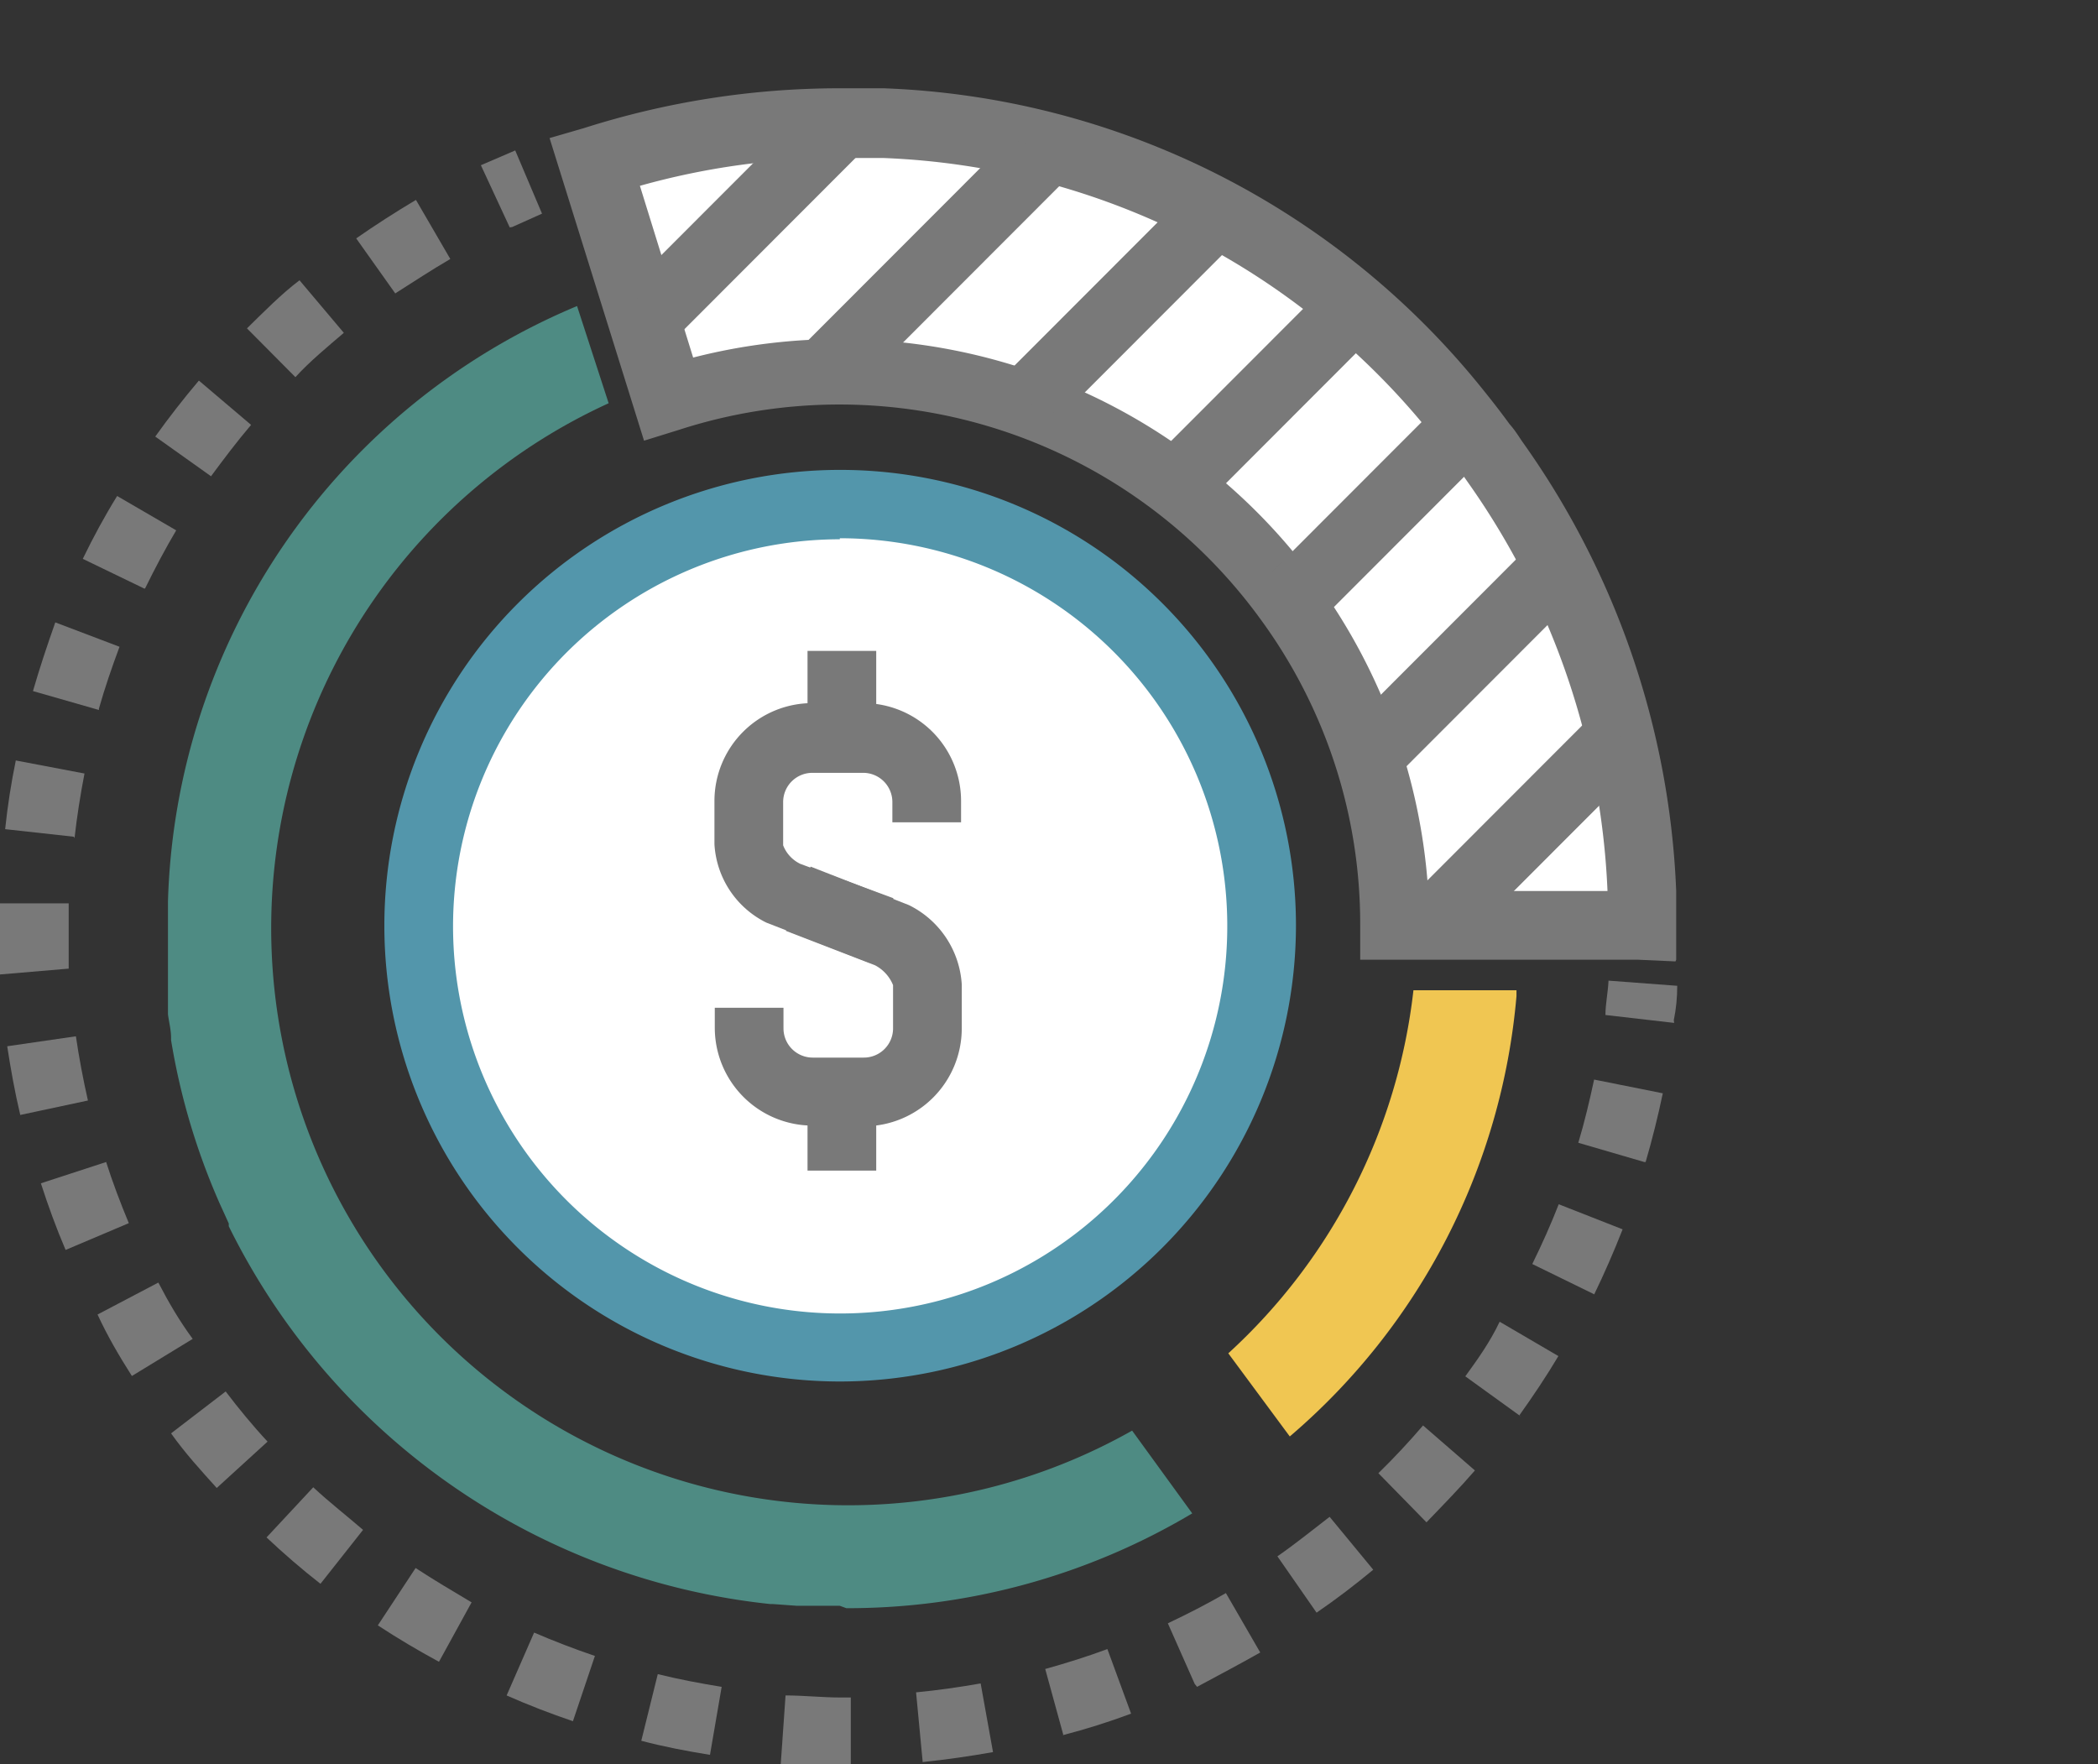
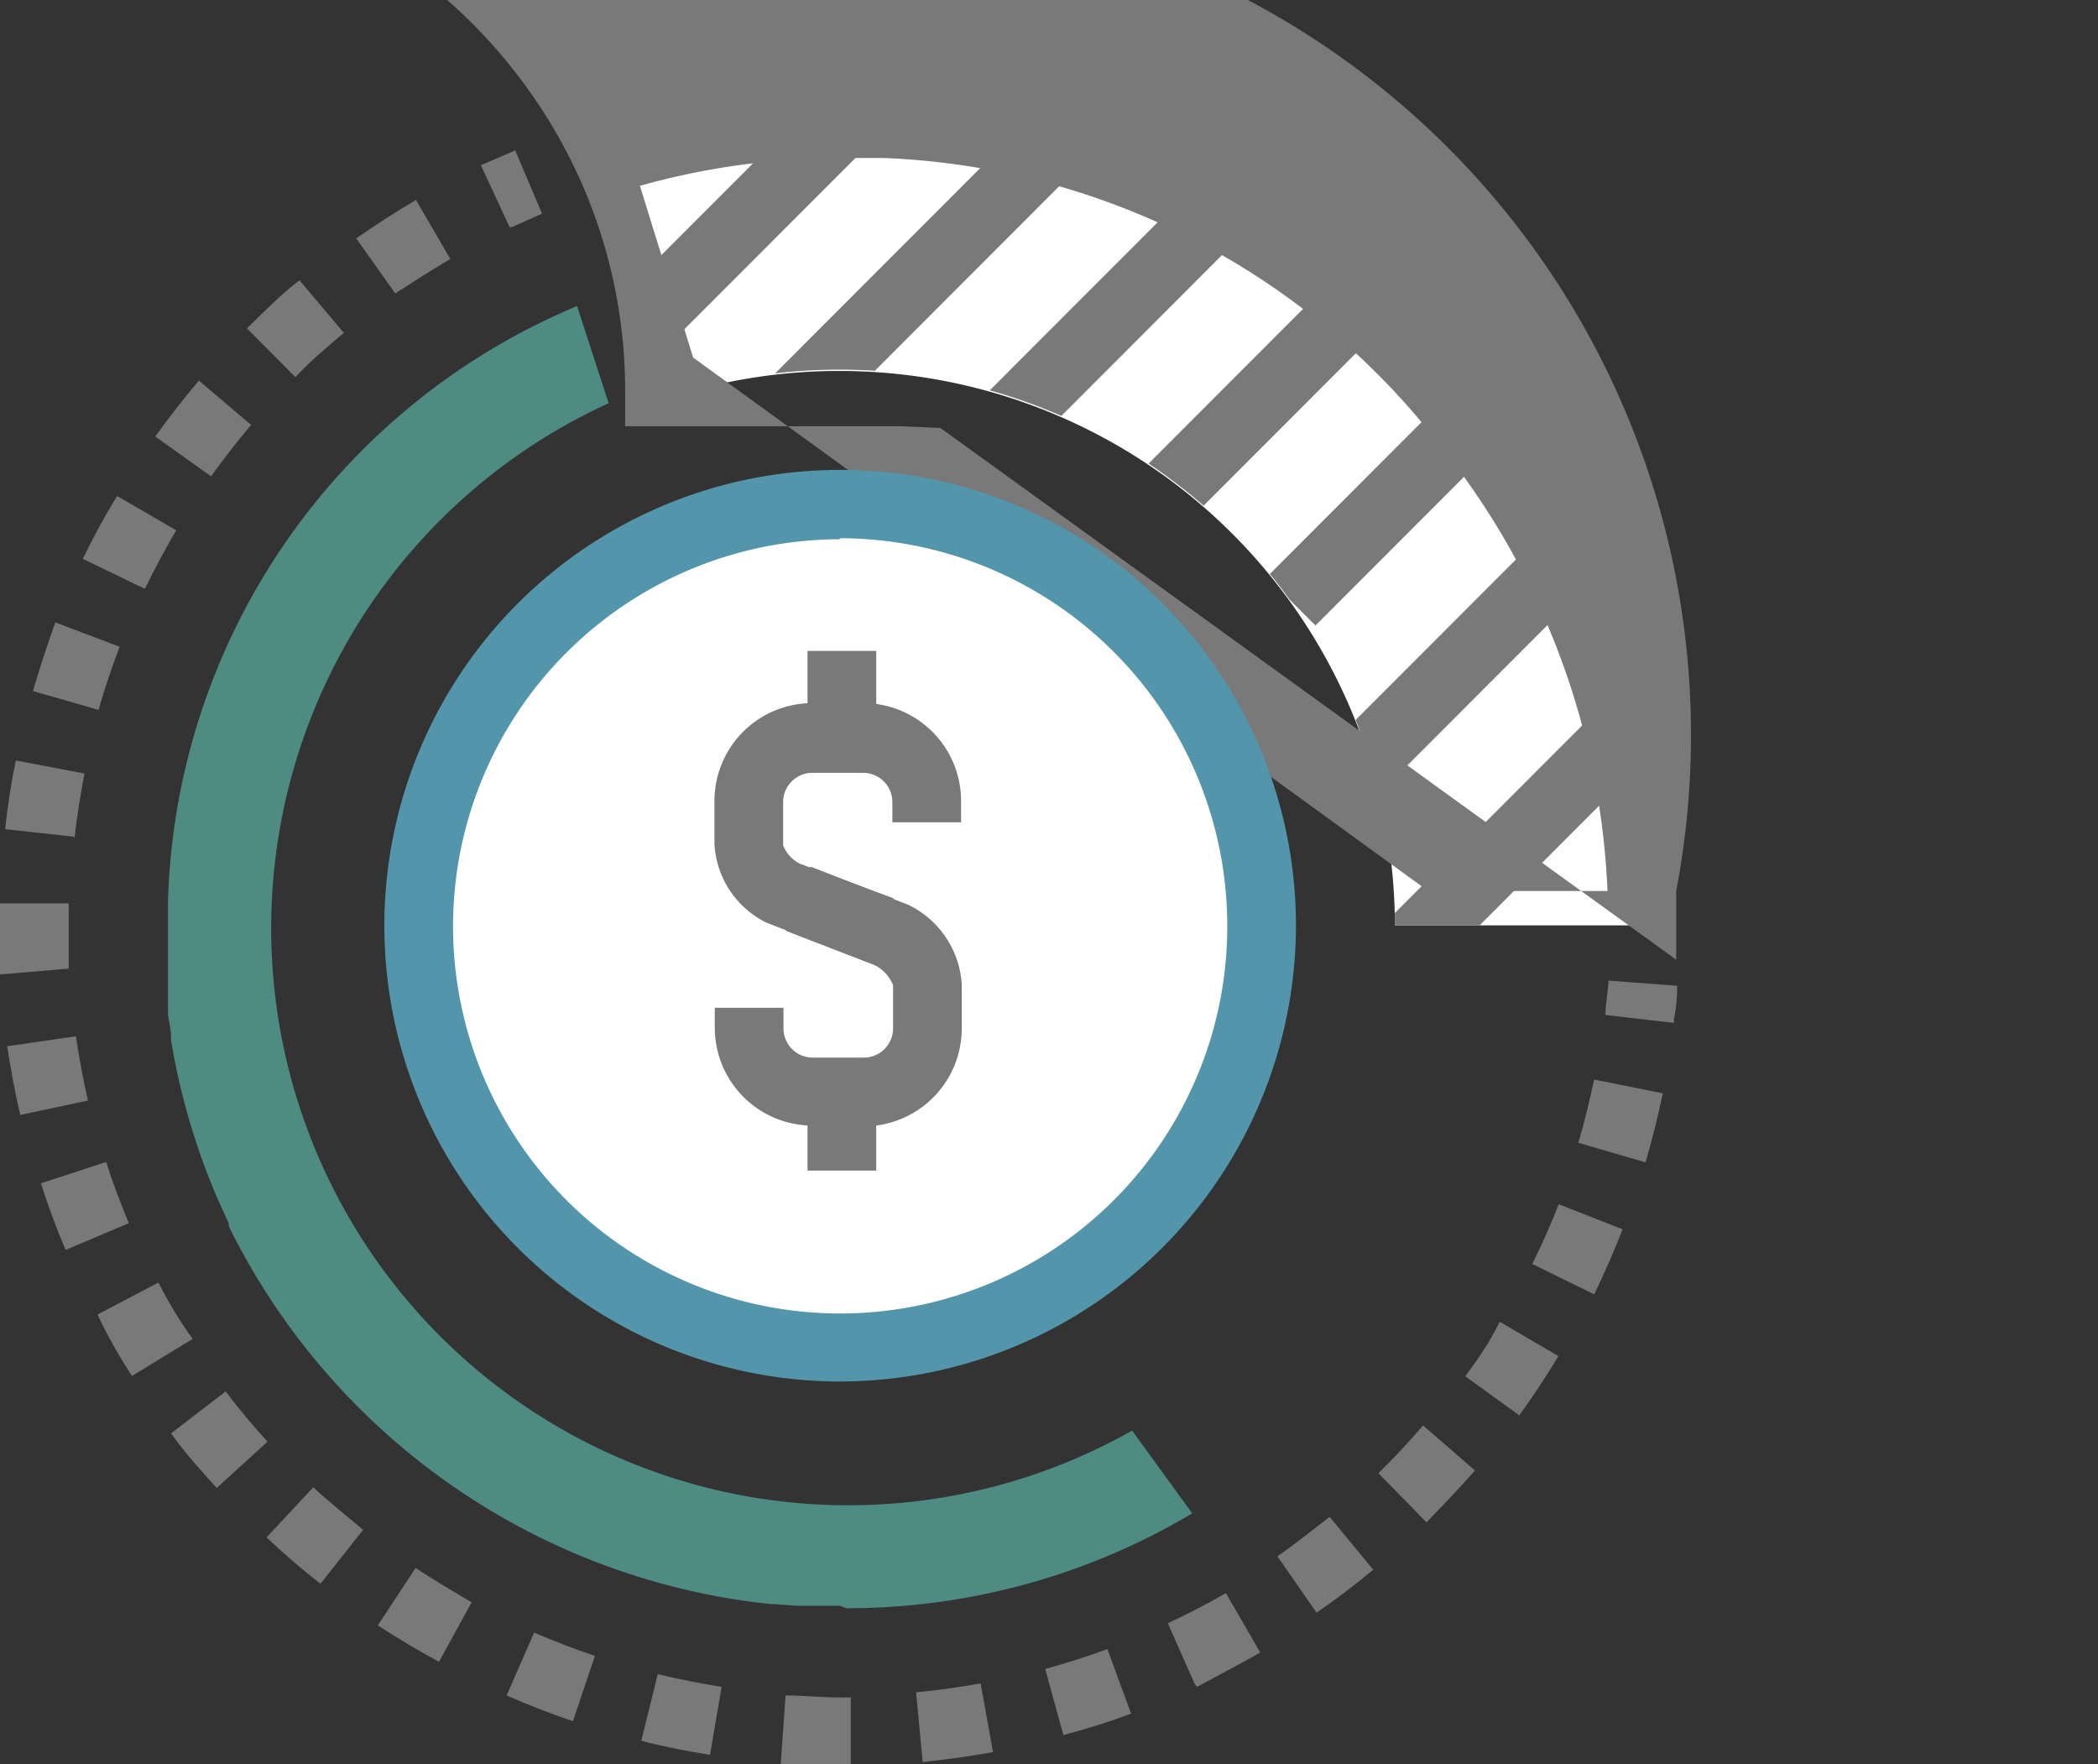
<svg xmlns="http://www.w3.org/2000/svg" viewBox="0 0 61.08 51.36">
  <rect x="0" y="0" width="61.08" height="51.36" fill="#333333" stroke="none" />
  <defs>
    <style>.a{fill:none;}.b{fill:#4e8b83;}.c{fill:#fff;}.d{fill:#797979;}.e{fill:#f0c652;}.f{fill:#5396ab;}.g{clip-path:url(#a);}</style>
    <clipPath id="a" transform="translate(-267 -396.06)">
      <path class="a" d="M291.45,399.61h0a23.67,23.67,0,0,0-7.14,1.12l2.14,6.88A16.17,16.17,0,0,1,307.61,423h7.21c0,0.37,0,.18,0,0.75,0-.37,0-0.38,0-0.75a23.26,23.26,0,0,0-4.29-13.5c-0.33-.47-0.46-0.62-0.18-0.23-0.28-.39-0.57-0.77-0.87-1.13a22.49,22.49,0,0,0-16.77-8.46l-1.26,0h0Z" />
    </clipPath>
  </defs>
  <title>dollor</title>
  <path class="b" d="M291.45,442.81h-0.88l-0.37,0-0.69-.05h-0.08a19.91,19.91,0,0,1-15.77-11l0-.08-0.19-.42-0.06-.13a19.61,19.61,0,0,1-1.43-4.79v-0.07c0-.23-0.06-0.45-0.09-0.68l0-.34c0-.1,0-0.2,0-0.29l0-.23c0-.17,0-0.34,0-0.52v-0.25c0-.26,0-0.52,0-0.79v-0.42c0-.15,0-0.29,0-0.44a19.39,19.39,0,0,1,11.91-17.34l0.92,2.83a16.8,16.8,0,1,0,15.24,29.91l1.75,2.41a19.62,19.62,0,0,1-10.07,2.76" transform="translate(-267 -396.06)" />
  <path class="c" d="M310.53,409.47c-0.33-.47-0.46-0.62-0.18-0.23-0.28-.39-0.57-0.77-0.87-1.13a22.49,22.49,0,0,0-16.77-8.46l-1.26,0h0a23.67,23.67,0,0,0-7.14,1.12l2.14,6.88a16.07,16.07,0,0,1,5-.79h0A16.17,16.17,0,0,1,307.61,423h7.21c0,0.37,0,.63,0,1,0-.37,0-0.63,0-1a23.26,23.26,0,0,0-4.29-13.5" transform="translate(-267 -396.06)" />
-   <path class="d" d="M308.58,422h5.22a22.2,22.2,0,0,0-4.08-11.92l-0.16-.23h0c-0.27-.37-0.55-0.74-0.84-1.09a21.51,21.51,0,0,0-16-8.1l-1.21,0a21.73,21.73,0,0,0-5.88.81l1.55,5A17.17,17.17,0,0,1,308.58,422m7.2,2.05-1.11-.05h-8.07v-1a15,15,0,0,0-2.9-8.91,15.15,15.15,0,0,0-16.95-5.51l-1,.31-2.75-8.81,1-.29a24.52,24.52,0,0,1,7.42-1.16c0.44,0,.88,0,1.3,0a23.47,23.47,0,0,1,17.5,8.83c0.25,0.31.49,0.62,0.73,0.95,0.11,0.12.22,0.28,0.35,0.48A24.19,24.19,0,0,1,315.8,422h0v0.62c0,0.13,0,.26,0,0.38,0,0.35,0,.61,0,0.94V424Z" transform="translate(-267 -396.06)" />
-   <path class="e" d="M302.76,435.46a16.88,16.88,0,0,0,5.39-10.57h3l0,0.17a19,19,0,0,1-6.6,12.82Z" transform="translate(-267 -396.06)" />
+   <path class="d" d="M308.58,422h5.22a22.2,22.2,0,0,0-4.08-11.92l-0.16-.23h0c-0.27-.37-0.55-0.74-0.84-1.09a21.51,21.51,0,0,0-16-8.1l-1.21,0a21.73,21.73,0,0,0-5.88.81l1.55,5m7.2,2.05-1.11-.05h-8.07v-1a15,15,0,0,0-2.9-8.91,15.15,15.15,0,0,0-16.95-5.51l-1,.31-2.75-8.81,1-.29a24.52,24.52,0,0,1,7.42-1.16c0.44,0,.88,0,1.3,0a23.47,23.47,0,0,1,17.5,8.83c0.25,0.31.49,0.62,0.73,0.95,0.11,0.12.22,0.28,0.35,0.48A24.19,24.19,0,0,1,315.8,422h0v0.62c0,0.13,0,.26,0,0.38,0,0.35,0,.61,0,0.94V424Z" transform="translate(-267 -396.06)" />
  <path class="c" d="M303.73,423a12.28,12.28,0,1,1-12.28-12.27A12.28,12.28,0,0,1,303.73,423" transform="translate(-267 -396.06)" />
  <path class="f" d="M291.45,411.76A11.27,11.27,0,1,0,302.73,423a11.29,11.29,0,0,0-11.28-11.27m0,24.55A13.27,13.27,0,1,1,304.73,423a13.29,13.29,0,0,1-13.28,13.28" transform="translate(-267 -396.06)" />
  <path class="d" d="M315.74,425.84l-2-.23c0-.32.07-0.63,0.09-1l2,0.15q0,0.52-.1,1" transform="translate(-267 -396.06)" />
  <path class="d" d="M278.52,404.62L277.37,403c0.56-.39,1.15-0.77,1.74-1.12l1,1.72c-0.55.32-1.08,0.67-1.6,1m-2.91,2.44-1.41-1.42c0.49-.48,1-1,1.53-1.4l1.29,1.53c-0.48.41-1,.84-1.4,1.28m-2.46,2.9-1.63-1.16c0.4-.56.83-1.11,1.27-1.63l1.52,1.29c-0.41.48-.8,1-1.17,1.5m-1.93,3.27-1.8-.87c0.3-.62.63-1.23,1-1.83l1.72,1c-0.32.54-.62,1.11-0.9,1.68m-1.35,3.55-1.92-.55c0.19-.66.41-1.32,0.65-2l1.87,0.71c-0.22.59-.43,1.2-0.6,1.8m-0.73,3.73-2-.22c0.07-.68.18-1.37,0.31-2l2,0.38c-0.12.62-.22,1.25-0.29,1.88M267,424.43c0-.48,0-1,0-1.46,0-.2,0-0.41,0-0.61l2,0c0,0.19,0,.37,0,0.56,0,0.45,0,.9,0,1.34Zm0.59,4.09c-0.16-.67-0.28-1.35-0.38-2l2-.29c0.09,0.62.21,1.25,0.35,1.87Zm47.28,1.37-1.92-.56c0.18-.6.33-1.23,0.46-1.84l2,0.4c-0.14.67-.31,1.35-0.5,2m-46,2.56c-0.27-.63-0.51-1.29-0.72-1.94l1.9-.62c0.19,0.6.42,1.2,0.66,1.78Zm44.5,1.29-1.8-.88c0.28-.57.54-1.15,0.77-1.74l1.86,0.73c-0.25.64-.53,1.28-0.83,1.9m-42.57,2.37c-0.37-.58-0.72-1.18-1-1.79l1.77-.93c0.29,0.56.61,1.11,1,1.64Zm40.44,1.18-1.62-1.17c0.37-.51.72-1,1-1.59l1.71,1c-0.35.59-.74,1.17-1.14,1.73m-37.92,2.11c-0.46-.51-0.91-1-1.33-1.59l1.59-1.22c0.38,0.5.79,1,1.22,1.46Zm35.22,1-1.4-1.43c0.45-.44.89-0.91,1.3-1.39l1.51,1.31c-0.45.52-.92,1-1.41,1.51m-32.2,1.79c-0.54-.42-1.07-0.88-1.57-1.35l1.36-1.46c0.46,0.43,1,.85,1.45,1.24Zm29,0.84-1.14-1.64c0.52-.36,1-0.75,1.52-1.15l1.27,1.54c-0.53.44-1.08,0.86-1.65,1.25m-25.55,1.43c-0.61-.33-1.2-0.68-1.78-1.06l1.1-1.67c0.53,0.35,1.08.67,1.63,1Zm22,0.64L301,443.32c0.57-.27,1.14-0.56,1.69-0.88l1,1.73c-0.6.34-1.21,0.66-1.84,1m-18.17,1c-0.65-.22-1.3-0.47-1.93-0.75l0.8-1.83c0.58,0.25,1.18.48,1.77,0.68Zm14.28,0.41-0.53-1.93c0.61-.17,1.22-0.36,1.81-0.58l0.69,1.88c-0.64.24-1.31,0.45-2,.63m-10.26.57c-0.68-.11-1.36-0.24-2-0.41l0.48-1.94c0.61,0.15,1.24.27,1.86,0.37Zm6.19,0.18-0.19-2c0.63-.06,1.26-0.15,1.88-0.26l0.36,2c-0.68.12-1.37,0.22-2.05,0.29m-2.35.12c-0.59,0-1.19,0-1.78-.06l0.14-2c0.53,0,1.07.06,1.6,0.06h0.3l0,2h-0.29" transform="translate(-267 -396.06)" />
  <path class="d" d="M281.84,402.68L281,400.87l1-.43,0.78,1.84-0.87.39" transform="translate(-267 -396.06)" />
  <path class="d" d="M292.31,424.09l-3-1.17a2.72,2.72,0,0,1-1.51-2.28v-1.26a2.85,2.85,0,0,1,2.85-2.85h1.48a2.85,2.85,0,0,1,2.85,2.85V420h-2v-0.59a0.85,0.85,0,0,0-.85-0.85h-1.48a0.85,0.85,0,0,0-.85.85v1.26a1,1,0,0,0,.5.54l2.71,1Z" transform="translate(-267 -396.06)" />
  <path class="d" d="M292.14,428.83h-1.48a2.85,2.85,0,0,1-2.85-2.85V425.4h2V426a0.85,0.85,0,0,0,.85.85h1.48A0.85,0.85,0,0,0,293,426v-1.26a1.13,1.13,0,0,0-.53-0.58l-2.59-1,0.72-1.87,2.86,1.12a2.76,2.76,0,0,1,1.54,2.31V426a2.85,2.85,0,0,1-2.85,2.85" transform="translate(-267 -396.06)" />
  <rect class="d" x="23.51" y="18.95" width="2" height="2.76" />
  <rect class="d" x="23.51" y="31.32" width="2" height="2.76" />
  <g class="g">
    <rect class="d" x="280.15" y="401.66" width="16.66" height="2" transform="translate(-467.27 -73.87) rotate(-45.03)" />
    <rect class="d" x="285.65" y="402.91" width="16.66" height="2" transform="translate(-466.54 -69.61) rotate(-45.03)" />
    <rect class="d" x="291.15" y="404.16" width="16.66" height="2" transform="translate(-465.82 -65.35) rotate(-45.03)" />
    <rect class="d" x="296.65" y="405.41" width="16.66" height="2" transform="translate(-465.09 -61.09) rotate(-45.03)" />
    <rect class="d" x="302.15" y="406.66" width="16.66" height="2" transform="translate(-464.36 -56.84) rotate(-45.03)" />
    <rect class="d" x="300.52" y="410.86" width="25.01" height="2" transform="translate(-466.59 -53.8) rotate(-45.03)" />
    <rect class="d" x="300.37" y="414.46" width="31.64" height="2" transform="translate(-468.2 -50.52) rotate(-45.03)" />
  </g>
</svg>